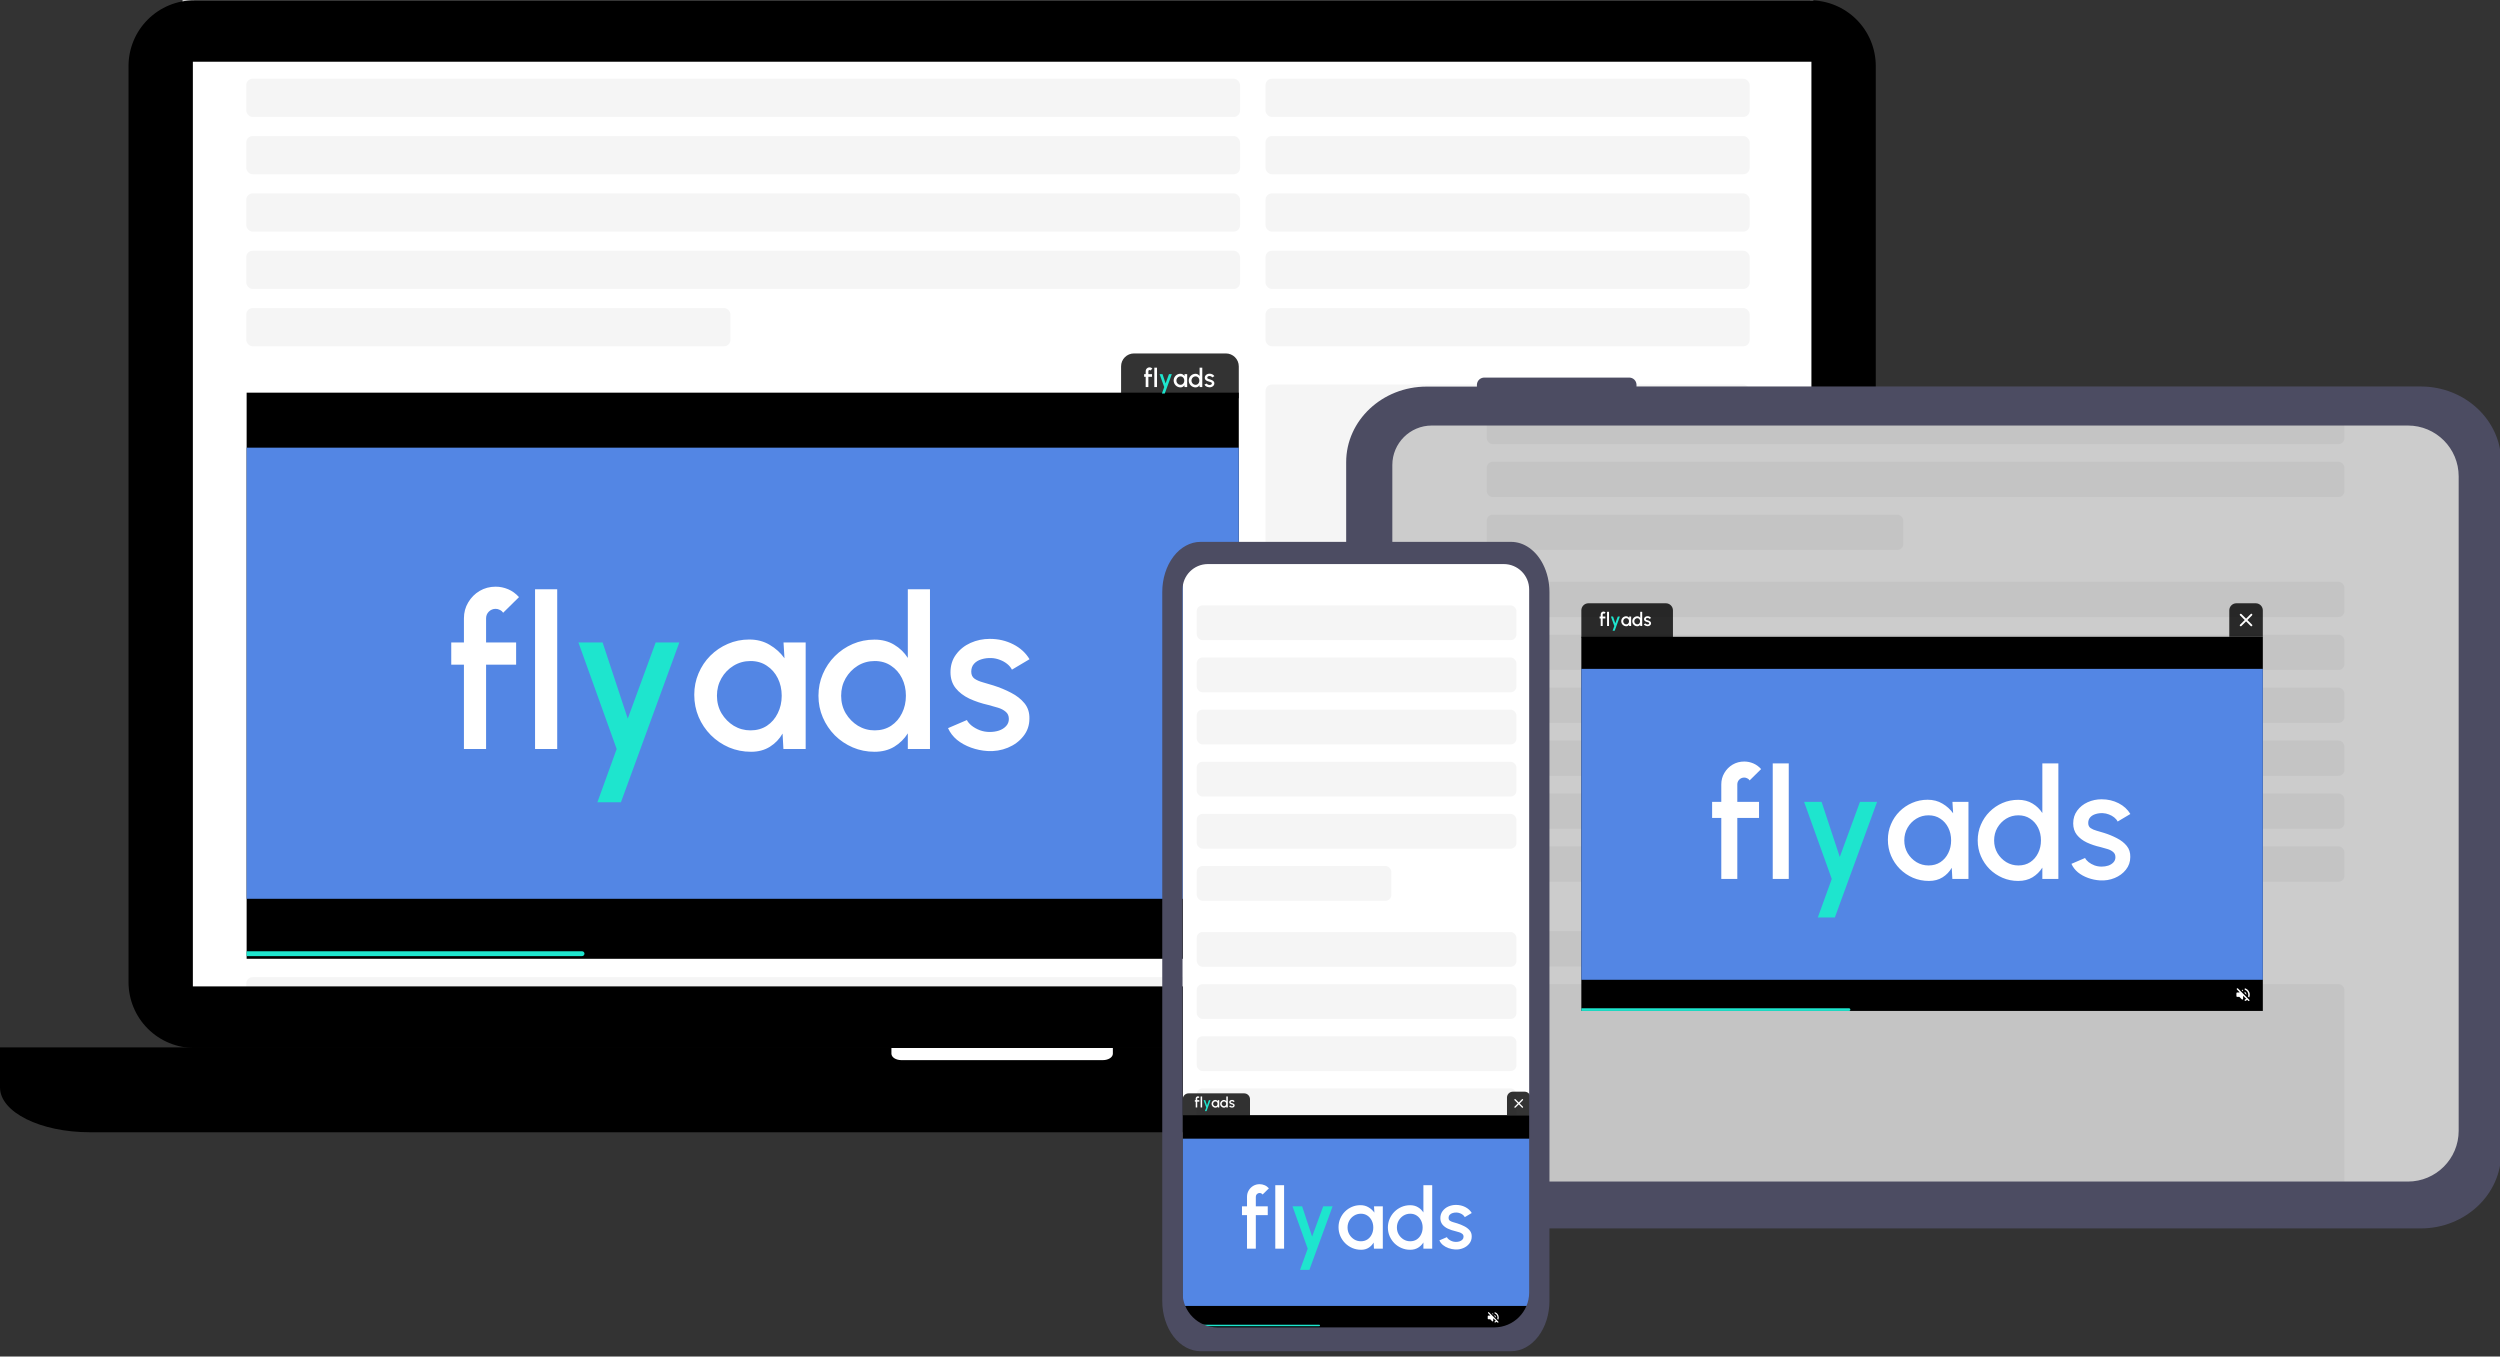
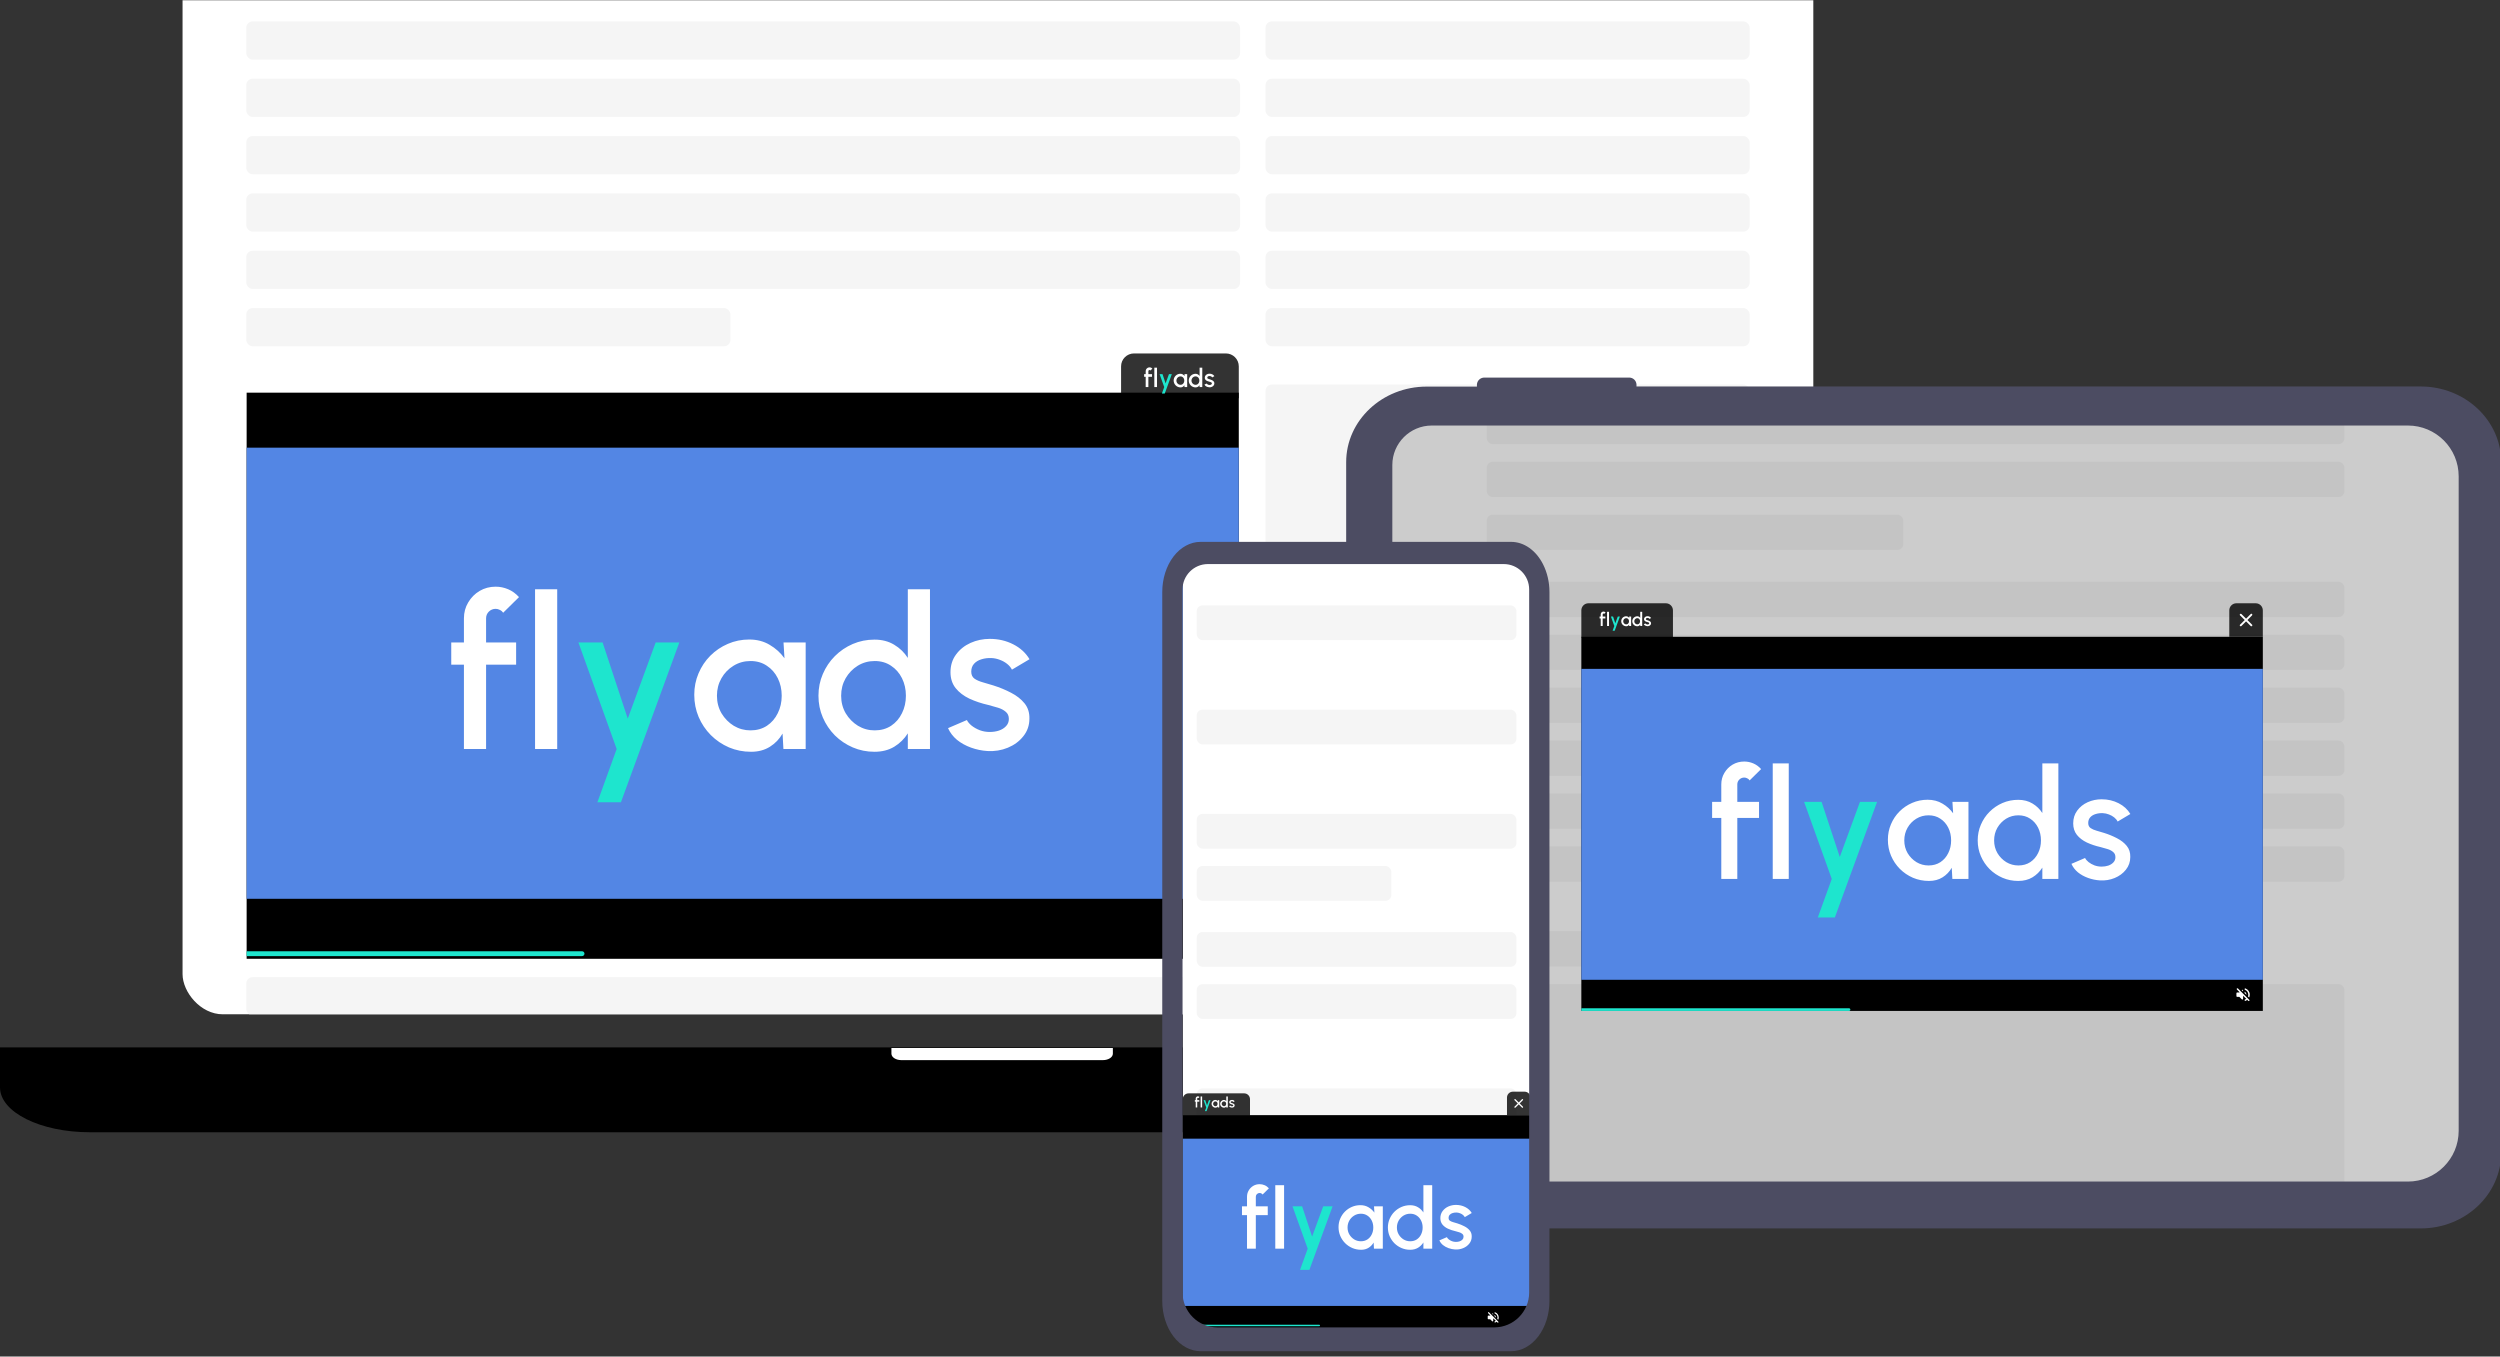
<svg xmlns="http://www.w3.org/2000/svg" width="446" height="242" viewBox="0 0 446 242" fill="none">
  <rect x="0" y="0" width="446" height="242" fill="#333333" stroke="none" />
  <g clip-path="url(#clip0_448_25367)">
    <g clip-path="url(#clip1_448_25367)">
      <g clip-path="url(#clip2_448_25367)">
        <rect width="291.049" height="537.676" transform="translate(32.446 -7.58)" fill="white" />
        <rect x="43.935" y="3.818" width="177.29" height="6.819" rx="1.136" fill="#F5F5F5" />
        <rect x="225.77" y="3.818" width="86.372" height="6.819" rx="1.136" fill="#F5F5F5" />
        <rect x="225.77" y="133.377" width="86.372" height="6.819" rx="1.136" fill="#F5F5F5" />
        <rect x="225.77" y="14.045" width="86.372" height="6.819" rx="1.136" fill="#F5F5F5" />
        <rect x="225.77" y="143.604" width="86.372" height="6.819" rx="1.136" fill="#F5F5F5" />
        <rect x="225.77" y="24.271" width="86.372" height="6.819" rx="1.136" fill="#F5F5F5" />
        <rect x="225.77" y="153.834" width="86.372" height="6.819" rx="1.136" fill="#F5F5F5" />
        <rect x="225.77" y="34.502" width="86.372" height="6.819" rx="1.136" fill="#F5F5F5" />
        <rect x="225.77" y="164.061" width="86.372" height="6.819" rx="1.136" fill="#F5F5F5" />
        <rect x="225.77" y="44.732" width="86.372" height="6.819" rx="1.136" fill="#F5F5F5" />
        <rect x="225.77" y="174.287" width="86.372" height="6.819" rx="1.136" fill="#F5F5F5" />
        <rect x="225.77" y="54.959" width="86.372" height="6.819" rx="1.136" fill="#F5F5F5" />
        <rect x="225.77" y="68.6" width="86.372" height="57.96" rx="1.136" fill="#F5F5F5" />
        <rect x="43.935" y="14.045" width="177.29" height="6.819" rx="1.136" fill="#F5F5F5" />
        <rect x="43.935" y="24.271" width="177.29" height="6.819" rx="1.136" fill="#F5F5F5" />
        <rect x="43.936" y="34.502" width="177.29" height="6.819" rx="1.136" fill="#F5F5F5" />
        <rect x="43.935" y="44.732" width="177.29" height="6.819" rx="1.136" fill="#F5F5F5" />
        <rect x="43.935" y="54.959" width="86.372" height="6.819" rx="1.136" fill="#F5F5F5" />
        <rect x="43.936" y="174.322" width="177.29" height="6.819" rx="1.136" fill="#F5F5F5" />
        <g clip-path="url(#clip3_448_25367)">
          <rect width="177" height="101" transform="translate(44 70.053)" fill="black" />
          <rect x="44" y="79.865" width="177.687" height="80.478" fill="#5386E4" />
          <path d="M86.717 110.308V114.621H92.076V118.574H86.717V133.623H82.765V118.574H80.503V114.621H82.765V110.308C82.765 109.269 83.018 108.325 83.525 107.476C84.031 106.615 84.709 105.931 85.558 105.424C86.419 104.917 87.376 104.664 88.427 104.664C89.187 104.664 89.928 104.816 90.65 105.12C91.372 105.424 92.019 105.893 92.589 106.526L89.757 109.32C89.618 109.092 89.422 108.921 89.168 108.807C88.927 108.68 88.68 108.616 88.427 108.616C87.958 108.616 87.553 108.781 87.211 109.111C86.882 109.44 86.717 109.839 86.717 110.308ZM95.454 133.623V105.12H99.406V133.623H95.454ZM139.78 114.621H143.732V133.623H139.761L139.609 130.868C139.051 131.843 138.297 132.629 137.347 133.224C136.397 133.819 135.276 134.117 133.984 134.117C132.591 134.117 131.279 133.857 130.051 133.338C128.822 132.806 127.739 132.071 126.801 131.134C125.876 130.196 125.154 129.12 124.635 127.903C124.116 126.675 123.856 125.357 123.856 123.951C123.856 122.596 124.109 121.322 124.616 120.132C125.123 118.928 125.826 117.877 126.725 116.977C127.625 116.078 128.663 115.375 129.842 114.868C131.032 114.349 132.305 114.089 133.661 114.089C135.042 114.089 136.258 114.406 137.309 115.039C138.373 115.66 139.254 116.458 139.951 117.433L139.78 114.621ZM133.889 130.298C135.004 130.298 135.979 130.025 136.815 129.481C137.651 128.923 138.297 128.176 138.753 127.238C139.222 126.301 139.457 125.262 139.457 124.122C139.457 122.969 139.222 121.924 138.753 120.987C138.285 120.049 137.632 119.308 136.796 118.764C135.973 118.206 135.004 117.927 133.889 117.927C132.787 117.927 131.78 118.206 130.868 118.764C129.956 119.321 129.234 120.068 128.701 121.006C128.169 121.943 127.903 122.982 127.903 124.122C127.903 125.275 128.176 126.32 128.72 127.257C129.278 128.182 130.006 128.923 130.906 129.481C131.818 130.025 132.812 130.298 133.889 130.298ZM161.955 105.12H165.908V133.623H161.955V130.83C161.334 131.818 160.524 132.616 159.523 133.224C158.522 133.819 157.35 134.117 156.008 134.117C154.627 134.117 153.335 133.857 152.131 133.338C150.928 132.819 149.864 132.103 148.939 131.191C148.027 130.266 147.311 129.202 146.792 127.998C146.272 126.795 146.013 125.503 146.013 124.122C146.013 122.741 146.272 121.449 146.792 120.246C147.311 119.03 148.027 117.965 148.939 117.053C149.864 116.129 150.928 115.407 152.131 114.887C153.335 114.368 154.627 114.108 156.008 114.108C157.35 114.108 158.522 114.412 159.523 115.02C160.524 115.616 161.334 116.401 161.955 117.376V105.12ZM156.046 130.298C157.16 130.298 158.136 130.025 158.972 129.481C159.808 128.923 160.454 128.176 160.91 127.238C161.379 126.301 161.613 125.262 161.613 124.122C161.613 122.969 161.379 121.924 160.91 120.987C160.441 120.049 159.789 119.308 158.953 118.764C158.129 118.206 157.16 117.927 156.046 117.927C154.943 117.927 153.936 118.206 153.024 118.764C152.125 119.321 151.403 120.068 150.858 121.006C150.326 121.943 150.06 122.982 150.06 124.122C150.06 125.275 150.332 126.32 150.877 127.257C151.434 128.182 152.163 128.923 153.062 129.481C153.974 130.025 154.969 130.298 156.046 130.298ZM176.16 133.984C175.16 133.921 174.184 133.718 173.234 133.376C172.284 133.034 171.448 132.572 170.726 131.989C170.016 131.393 169.484 130.697 169.13 129.899L172.493 128.455C172.658 128.797 172.943 129.132 173.348 129.462C173.766 129.791 174.254 130.063 174.811 130.279C175.369 130.481 175.951 130.583 176.559 130.583C177.155 130.583 177.706 130.5 178.212 130.336C178.732 130.158 179.156 129.892 179.486 129.538C179.815 129.183 179.98 128.759 179.98 128.264C179.98 127.707 179.79 127.276 179.41 126.972C179.042 126.656 178.58 126.415 178.022 126.25C177.465 126.086 176.908 125.927 176.35 125.775C175.109 125.497 173.969 125.117 172.93 124.635C171.904 124.141 171.087 123.514 170.479 122.754C169.871 121.981 169.567 121.037 169.567 119.923C169.567 118.707 169.896 117.655 170.555 116.768C171.213 115.869 172.075 115.178 173.139 114.697C174.216 114.216 175.362 113.975 176.578 113.975C178.098 113.975 179.492 114.298 180.759 114.944C182.026 115.59 182.995 116.477 183.666 117.604L180.531 119.467C180.341 119.087 180.056 118.745 179.676 118.44C179.296 118.136 178.865 117.896 178.384 117.718C177.902 117.528 177.402 117.421 176.882 117.395C176.236 117.37 175.635 117.446 175.077 117.623C174.532 117.788 174.095 118.054 173.766 118.421C173.437 118.789 173.272 119.258 173.272 119.828C173.272 120.385 173.468 120.803 173.861 121.082C174.254 121.348 174.748 121.563 175.343 121.728C175.951 121.893 176.572 122.076 177.205 122.279C178.333 122.634 179.391 123.071 180.379 123.59C181.367 124.097 182.165 124.724 182.773 125.471C183.381 126.219 183.672 127.131 183.647 128.207C183.647 129.398 183.286 130.443 182.564 131.343C181.855 132.242 180.93 132.926 179.79 133.395C178.65 133.864 177.44 134.06 176.16 133.984Z" fill="white" />
          <path d="M116.969 114.621H121.188L110.775 143.124H106.575L110.015 133.623L103.193 114.621H107.506L111.991 128.207L116.969 114.621Z" fill="#1EE5CE" />
          <path d="M211.253 163.572C211.159 163.666 211.159 163.817 211.253 163.911L212.133 164.791L212.063 164.863H211.342C211.21 164.863 211.102 164.971 211.102 165.103V166.065C211.102 166.197 211.21 166.305 211.342 166.305H212.063L212.854 167.096C213.005 167.248 213.265 167.139 213.265 166.926V165.923L214.27 166.928C214.152 167.017 214.025 167.091 213.885 167.147C213.799 167.183 213.746 167.274 213.746 167.368C213.746 167.541 213.921 167.651 214.08 167.587C214.272 167.507 214.452 167.401 214.613 167.272L214.936 167.594C215.029 167.688 215.181 167.688 215.275 167.594C215.368 167.5 215.368 167.349 215.275 167.255L211.594 163.572C211.501 163.479 211.349 163.479 211.253 163.572ZM214.948 165.584C214.948 165.781 214.912 165.971 214.849 166.147L215.217 166.514C215.351 166.233 215.428 165.918 215.428 165.584C215.428 164.664 214.851 163.875 214.039 163.565C213.897 163.51 213.746 163.62 213.746 163.772V163.817C213.746 163.909 213.806 163.988 213.892 164.022C214.51 164.272 214.948 164.878 214.948 165.584ZM212.854 164.072L212.813 164.113L213.265 164.565V164.241C213.265 164.027 213.005 163.921 212.854 164.072ZM214.347 165.584C214.347 165.159 214.101 164.793 213.746 164.616V165.046L214.342 165.642C214.344 165.623 214.347 165.603 214.347 165.584Z" fill="white" />
          <path fill-rule="evenodd" clip-rule="evenodd" d="M43.696 169.705H103.838C104.077 169.705 104.271 169.899 104.271 170.138C104.271 170.377 104.077 170.57 103.838 170.57H43.696V169.705Z" fill="#1EE5CE" />
          <path d="M200 65.36C200 64.086 201.033 63.053 202.308 63.053H218.692C219.967 63.053 221 64.086 221 65.36V71.053H200V65.36Z" fill="black" fill-opacity="0.8" />
          <path d="M204.87 66.221V66.745H205.521V67.225H204.87V69.053H204.39V67.225H204.115V66.745H204.39V66.221C204.39 66.095 204.421 65.981 204.482 65.877C204.544 65.773 204.626 65.69 204.729 65.628C204.834 65.567 204.95 65.536 205.078 65.536C205.17 65.536 205.26 65.554 205.348 65.591C205.435 65.628 205.514 65.685 205.583 65.762L205.239 66.101C205.222 66.074 205.198 66.053 205.168 66.039C205.138 66.024 205.108 66.016 205.078 66.016C205.021 66.016 204.972 66.036 204.93 66.076C204.89 66.116 204.87 66.164 204.87 66.221ZM205.931 69.053V65.591H206.411V69.053H205.931ZM211.314 66.745H211.794V69.053H211.312L211.293 68.718C211.226 68.837 211.134 68.932 211.019 69.004C210.903 69.077 210.767 69.113 210.61 69.113C210.441 69.113 210.282 69.081 210.132 69.018C209.983 68.954 209.852 68.864 209.738 68.75C209.626 68.637 209.538 68.506 209.475 68.358C209.412 68.209 209.38 68.049 209.38 67.878C209.38 67.713 209.411 67.559 209.472 67.414C209.534 67.268 209.619 67.141 209.729 67.031C209.838 66.922 209.964 66.837 210.107 66.775C210.252 66.712 210.406 66.68 210.571 66.68C210.739 66.68 210.886 66.719 211.014 66.796C211.143 66.871 211.25 66.968 211.335 67.087L211.314 66.745ZM210.599 68.649C210.734 68.649 210.852 68.616 210.954 68.55C211.056 68.482 211.134 68.391 211.189 68.277C211.246 68.163 211.275 68.037 211.275 67.899C211.275 67.759 211.246 67.632 211.189 67.518C211.132 67.404 211.053 67.314 210.952 67.248C210.852 67.18 210.734 67.147 210.599 67.147C210.465 67.147 210.342 67.18 210.232 67.248C210.121 67.316 210.033 67.407 209.969 67.52C209.904 67.634 209.872 67.76 209.872 67.899C209.872 68.039 209.905 68.166 209.971 68.28C210.039 68.392 210.127 68.482 210.236 68.55C210.347 68.616 210.468 68.649 210.599 68.649ZM214.007 65.591H214.487V69.053H214.007V68.713C213.932 68.834 213.833 68.93 213.712 69.004C213.59 69.077 213.448 69.113 213.285 69.113C213.117 69.113 212.96 69.081 212.814 69.018C212.668 68.955 212.539 68.868 212.426 68.757C212.316 68.645 212.229 68.516 212.166 68.37C212.102 68.224 212.071 68.067 212.071 67.899C212.071 67.731 212.102 67.574 212.166 67.428C212.229 67.281 212.316 67.151 212.426 67.04C212.539 66.928 212.668 66.841 212.814 66.777C212.96 66.714 213.117 66.683 213.285 66.683C213.448 66.683 213.59 66.72 213.712 66.794C213.833 66.866 213.932 66.961 214.007 67.08V65.591ZM213.289 68.649C213.425 68.649 213.543 68.616 213.645 68.55C213.746 68.482 213.825 68.391 213.88 68.277C213.937 68.163 213.965 68.037 213.965 67.899C213.965 67.759 213.937 67.632 213.88 67.518C213.823 67.404 213.744 67.314 213.642 67.248C213.542 67.18 213.425 67.147 213.289 67.147C213.155 67.147 213.033 67.18 212.922 67.248C212.813 67.316 212.726 67.407 212.659 67.52C212.595 67.634 212.562 67.76 212.562 67.899C212.562 68.039 212.596 68.166 212.662 68.28C212.729 68.392 212.818 68.482 212.927 68.55C213.038 68.616 213.159 68.649 213.289 68.649ZM215.732 69.097C215.611 69.089 215.492 69.064 215.377 69.023C215.261 68.981 215.16 68.925 215.072 68.854C214.986 68.782 214.921 68.697 214.878 68.6L215.287 68.425C215.307 68.467 215.341 68.507 215.391 68.547C215.441 68.587 215.501 68.62 215.568 68.647C215.636 68.671 215.707 68.683 215.781 68.683C215.853 68.683 215.92 68.674 215.981 68.653C216.044 68.632 216.096 68.6 216.136 68.557C216.176 68.513 216.196 68.462 216.196 68.402C216.196 68.334 216.173 68.282 216.127 68.245C216.082 68.207 216.026 68.177 215.958 68.157C215.891 68.137 215.823 68.118 215.755 68.1C215.604 68.066 215.466 68.02 215.34 67.961C215.215 67.901 215.116 67.825 215.042 67.733C214.968 67.639 214.931 67.524 214.931 67.389C214.931 67.241 214.971 67.114 215.051 67.006C215.131 66.897 215.236 66.813 215.365 66.754C215.496 66.696 215.635 66.667 215.783 66.667C215.967 66.667 216.137 66.706 216.291 66.784C216.444 66.863 216.562 66.971 216.644 67.107L216.263 67.334C216.24 67.287 216.205 67.246 216.159 67.209C216.113 67.172 216.061 67.143 216.002 67.121C215.944 67.098 215.883 67.085 215.82 67.082C215.741 67.079 215.668 67.088 215.601 67.11C215.534 67.13 215.481 67.162 215.441 67.207C215.401 67.251 215.381 67.308 215.381 67.377C215.381 67.445 215.405 67.496 215.453 67.53C215.501 67.562 215.561 67.588 215.633 67.608C215.707 67.628 215.782 67.65 215.859 67.675C215.996 67.718 216.124 67.771 216.244 67.834C216.364 67.896 216.461 67.972 216.535 68.063C216.609 68.153 216.644 68.264 216.641 68.395C216.641 68.54 216.597 68.667 216.51 68.776C216.424 68.885 216.311 68.968 216.173 69.025C216.034 69.082 215.887 69.106 215.732 69.097Z" fill="white" />
          <path d="M208.544 66.745H209.056L207.792 70.207H207.282L207.699 69.053L206.871 66.745H207.395L207.939 68.395L208.544 66.745Z" fill="#1EE5CE" />
        </g>
      </g>
-       <path d="M322.901 0.053H34.664C31.552 0.053 28.567 1.288 26.366 3.486C24.165 5.684 22.929 8.666 22.929 11.774V175.235C22.933 178.343 24.17 181.322 26.37 183.52C28.57 185.717 31.553 186.953 34.664 186.957H322.901C326.013 186.953 328.996 185.717 331.196 183.52C333.396 181.322 334.633 178.343 334.637 175.235V11.774C334.637 8.666 333.401 5.684 331.2 3.486C328.999 1.288 326.014 0.053 322.901 0.053V0.053ZM34.407 175.97V11.019H323.158V175.97H34.407Z" fill="black" />
      <path d="M0 186.857V193.987C0 198.408 7.174 201.994 16.033 201.994H341.547C350.399 201.994 357.573 198.429 357.573 193.987V186.857H0Z" fill="black" />
      <path d="M159.03 186.959V187.979C159.03 188.613 159.823 189.126 160.801 189.126H196.764C197.742 189.126 198.535 188.613 198.535 187.979V186.959H159.03Z" fill="white" />
    </g>
    <g clip-path="url(#clip4_448_25367)">
      <g clip-path="url(#clip5_448_25367)">
        <rect width="136.889" height="193.255" transform="translate(245.875 212.303) rotate(-90)" fill="white" />
        <rect width="162.053" height="407.664" transform="translate(260.973 40.185)" fill="white" />
        <rect x="265.239" y="72.928" width="153.006" height="6.297" rx="1.048" fill="#F5F5F5" />
        <rect x="265.239" y="82.373" width="153.006" height="6.297" rx="1.048" fill="#F5F5F5" />
        <rect x="265.239" y="103.783" width="153.006" height="6.297" rx="1.048" fill="#F5F5F5" />
        <rect x="265.239" y="113.225" width="153.006" height="6.297" rx="1.048" fill="#F5F5F5" />
        <rect x="265.239" y="122.67" width="153.006" height="6.297" rx="1.048" fill="#F5F5F5" />
        <rect x="265.239" y="132.115" width="153.006" height="6.297" rx="1.048" fill="#F5F5F5" />
        <rect x="265.239" y="141.561" width="153.006" height="6.297" rx="1.048" fill="#F5F5F5" />
        <rect x="265.239" y="151.002" width="153.006" height="6.297" rx="1.048" fill="#F5F5F5" />
        <rect x="265.239" y="91.814" width="74.299" height="6.297" rx="1.048" fill="#F5F5F5" />
        <rect x="265.239" y="166.115" width="74.299" height="6.297" rx="1.048" fill="#F5F5F5" />
        <rect x="265.239" y="175.561" width="153.006" height="73.67" rx="1.048" fill="#F5F5F5" />
        <rect width="136.889" height="197.281" transform="translate(245.875 212.303) rotate(-90)" fill="black" fill-opacity="0.2" />
        <g clip-path="url(#clip6_448_25367)">
          <rect width="121.578" height="66.749" transform="translate(282.111 113.604)" fill="black" />
          <rect x="282.111" y="119.326" width="121.578" height="55.465" fill="#5386E4" />
          <path d="M309.936 139.939V143.059H313.812V145.918H309.936V156.803H307.078V145.918H305.442V143.059H307.078V139.939C307.078 139.188 307.261 138.505 307.628 137.892C307.994 137.269 308.484 136.774 309.098 136.407C309.721 136.041 310.413 135.858 311.173 135.858C311.723 135.858 312.259 135.967 312.781 136.187C313.304 136.407 313.771 136.746 314.183 137.204L312.135 139.225C312.035 139.06 311.893 138.936 311.709 138.854C311.535 138.762 311.357 138.716 311.173 138.716C310.834 138.716 310.541 138.835 310.294 139.074C310.056 139.312 309.936 139.6 309.936 139.939ZM316.256 156.803V136.187H319.114V156.803H316.256ZM348.315 143.059H351.174V156.803H348.301L348.191 154.81C347.788 155.515 347.243 156.083 346.556 156.514C345.869 156.945 345.058 157.16 344.123 157.16C343.115 157.16 342.167 156.972 341.278 156.597C340.39 156.212 339.606 155.68 338.928 155.002C338.259 154.324 337.737 153.546 337.362 152.666C336.986 151.777 336.798 150.824 336.798 149.807C336.798 148.827 336.981 147.906 337.348 147.045C337.714 146.174 338.223 145.414 338.873 144.763C339.524 144.113 340.275 143.604 341.127 143.238C341.989 142.862 342.909 142.674 343.89 142.674C344.888 142.674 345.768 142.903 346.528 143.362C347.298 143.81 347.935 144.388 348.439 145.093L348.315 143.059ZM344.055 154.398C344.861 154.398 345.566 154.201 346.171 153.807C346.776 153.403 347.243 152.863 347.573 152.185C347.912 151.507 348.081 150.756 348.081 149.931C348.081 149.097 347.912 148.341 347.573 147.663C347.234 146.985 346.762 146.449 346.157 146.055C345.562 145.652 344.861 145.451 344.055 145.451C343.258 145.451 342.529 145.652 341.869 146.055C341.21 146.458 340.687 146.999 340.303 147.677C339.918 148.355 339.725 149.106 339.725 149.931C339.725 150.765 339.922 151.521 340.316 152.199C340.72 152.867 341.246 153.403 341.897 153.807C342.557 154.201 343.276 154.398 344.055 154.398ZM364.354 136.187H367.213V156.803H364.354V154.782C363.905 155.497 363.319 156.074 362.595 156.514C361.871 156.945 361.024 157.16 360.052 157.16C359.054 157.16 358.119 156.972 357.249 156.597C356.378 156.221 355.609 155.703 354.94 155.044C354.28 154.375 353.762 153.605 353.387 152.735C353.011 151.864 352.823 150.93 352.823 149.931C352.823 148.932 353.011 147.998 353.387 147.127C353.762 146.248 354.28 145.478 354.94 144.818C355.609 144.149 356.378 143.627 357.249 143.252C358.119 142.876 359.054 142.688 360.052 142.688C361.024 142.688 361.871 142.908 362.595 143.348C363.319 143.778 363.905 144.346 364.354 145.052V136.187ZM360.08 154.398C360.886 154.398 361.592 154.201 362.196 153.807C362.801 153.403 363.268 152.863 363.598 152.185C363.937 151.507 364.107 150.756 364.107 149.931C364.107 149.097 363.937 148.341 363.598 147.663C363.259 146.985 362.787 146.449 362.183 146.055C361.587 145.652 360.886 145.451 360.08 145.451C359.283 145.451 358.554 145.652 357.895 146.055C357.244 146.458 356.722 146.999 356.328 147.677C355.943 148.355 355.751 149.106 355.751 149.931C355.751 150.765 355.948 151.521 356.342 152.199C356.745 152.867 357.272 153.403 357.922 153.807C358.582 154.201 359.301 154.398 360.08 154.398ZM374.628 157.064C373.904 157.018 373.199 156.871 372.512 156.624C371.825 156.377 371.22 156.042 370.698 155.621C370.185 155.19 369.8 154.686 369.543 154.109L371.976 153.064C372.095 153.312 372.301 153.555 372.594 153.793C372.897 154.031 373.249 154.228 373.652 154.384C374.056 154.53 374.477 154.604 374.917 154.604C375.347 154.604 375.746 154.544 376.113 154.425C376.488 154.297 376.795 154.104 377.033 153.848C377.272 153.591 377.391 153.284 377.391 152.927C377.391 152.524 377.253 152.212 376.978 151.992C376.713 151.763 376.378 151.589 375.975 151.47C375.572 151.351 375.169 151.237 374.766 151.127C373.868 150.925 373.043 150.65 372.292 150.302C371.55 149.945 370.959 149.491 370.519 148.941C370.079 148.383 369.859 147.7 369.859 146.894C369.859 146.014 370.097 145.254 370.574 144.612C371.05 143.962 371.673 143.462 372.443 143.114C373.222 142.766 374.051 142.592 374.931 142.592C376.03 142.592 377.038 142.826 377.954 143.293C378.87 143.76 379.571 144.401 380.057 145.217L377.789 146.564C377.652 146.289 377.446 146.042 377.171 145.822C376.896 145.602 376.584 145.428 376.236 145.299C375.888 145.162 375.526 145.084 375.151 145.066C374.683 145.047 374.248 145.102 373.845 145.231C373.451 145.35 373.135 145.542 372.897 145.808C372.658 146.074 372.539 146.413 372.539 146.825C372.539 147.228 372.681 147.53 372.965 147.732C373.249 147.924 373.607 148.08 374.037 148.199C374.477 148.318 374.926 148.451 375.384 148.598C376.2 148.854 376.965 149.17 377.679 149.546C378.394 149.913 378.971 150.366 379.411 150.907C379.851 151.447 380.062 152.107 380.043 152.886C380.043 153.747 379.782 154.503 379.26 155.154C378.747 155.804 378.078 156.299 377.253 156.638C376.429 156.977 375.554 157.119 374.628 157.064Z" fill="white" />
          <path d="M331.817 143.059H334.868L327.337 163.675H324.299L326.787 156.803L321.853 143.059H324.973L328.216 152.886L331.817 143.059Z" fill="#1EE5CE" />
          <path d="M282.111 108.892C282.111 108.191 282.679 107.623 283.379 107.623H297.185C297.886 107.623 298.454 108.191 298.454 108.892V113.737H282.111V108.892Z" fill="black" fill-opacity="0.8" />
          <path d="M285.92 109.604V109.988H286.397V110.34H285.92V111.68H285.568V110.34H285.367V109.988H285.568V109.604C285.568 109.512 285.591 109.428 285.636 109.352C285.681 109.275 285.741 109.215 285.817 109.169C285.893 109.124 285.979 109.102 286.072 109.102C286.14 109.102 286.206 109.115 286.27 109.142C286.334 109.169 286.392 109.211 286.443 109.268L286.191 109.516C286.178 109.496 286.161 109.481 286.138 109.471C286.117 109.459 286.095 109.454 286.072 109.454C286.03 109.454 285.994 109.468 285.964 109.498C285.935 109.527 285.92 109.562 285.92 109.604ZM286.698 111.68V109.142H287.05V111.68H286.698ZM290.643 109.988H290.995V111.68H290.642L290.628 111.434C290.579 111.521 290.512 111.591 290.427 111.644C290.342 111.697 290.243 111.724 290.128 111.724C290.004 111.724 289.887 111.701 289.777 111.654C289.668 111.607 289.572 111.542 289.488 111.458C289.406 111.375 289.342 111.279 289.295 111.171C289.249 111.061 289.226 110.944 289.226 110.819C289.226 110.698 289.249 110.585 289.294 110.479C289.339 110.372 289.401 110.278 289.481 110.198C289.561 110.118 289.654 110.055 289.759 110.01C289.865 109.964 289.978 109.941 290.099 109.941C290.222 109.941 290.33 109.969 290.424 110.025C290.518 110.081 290.597 110.152 290.659 110.239L290.643 109.988ZM290.119 111.384C290.218 111.384 290.305 111.359 290.38 111.311C290.454 111.261 290.512 111.195 290.552 111.111C290.594 111.028 290.615 110.935 290.615 110.834C290.615 110.731 290.594 110.638 290.552 110.555C290.51 110.471 290.452 110.405 290.378 110.357C290.305 110.307 290.218 110.282 290.119 110.282C290.021 110.282 289.931 110.307 289.85 110.357C289.769 110.407 289.705 110.473 289.657 110.557C289.61 110.64 289.586 110.732 289.586 110.834C289.586 110.937 289.611 111.03 289.659 111.113C289.709 111.195 289.773 111.261 289.854 111.311C289.935 111.359 290.023 111.384 290.119 111.384ZM292.617 109.142H292.969V111.68H292.617V111.431C292.562 111.519 292.49 111.59 292.401 111.644C292.312 111.697 292.208 111.724 292.088 111.724C291.965 111.724 291.85 111.701 291.743 111.654C291.636 111.608 291.541 111.544 291.459 111.463C291.378 111.381 291.314 111.286 291.268 111.179C291.221 111.072 291.198 110.957 291.198 110.834C291.198 110.711 291.221 110.596 291.268 110.489C291.314 110.381 291.378 110.286 291.459 110.205C291.541 110.122 291.636 110.058 291.743 110.012C291.85 109.966 291.965 109.943 292.088 109.943C292.208 109.943 292.312 109.97 292.401 110.024C292.49 110.077 292.562 110.147 292.617 110.233V109.142ZM292.091 111.384C292.191 111.384 292.277 111.359 292.352 111.311C292.426 111.261 292.484 111.195 292.524 111.111C292.566 111.028 292.587 110.935 292.587 110.834C292.587 110.731 292.566 110.638 292.524 110.555C292.483 110.471 292.425 110.405 292.35 110.357C292.277 110.307 292.191 110.282 292.091 110.282C291.993 110.282 291.904 110.307 291.822 110.357C291.742 110.407 291.678 110.473 291.63 110.557C291.582 110.64 291.559 110.732 291.559 110.834C291.559 110.937 291.583 111.03 291.631 111.113C291.681 111.195 291.746 111.261 291.826 111.311C291.907 111.359 291.996 111.384 292.091 111.384ZM293.882 111.712C293.793 111.706 293.706 111.688 293.622 111.658C293.537 111.627 293.463 111.586 293.398 111.534C293.335 111.481 293.288 111.419 293.256 111.348L293.556 111.22C293.57 111.25 293.596 111.28 293.632 111.309C293.669 111.339 293.712 111.363 293.762 111.382C293.812 111.4 293.863 111.409 293.918 111.409C293.971 111.409 294.02 111.402 294.065 111.387C294.111 111.371 294.149 111.348 294.178 111.316C294.207 111.284 294.222 111.247 294.222 111.203C294.222 111.153 294.205 111.115 294.171 111.088C294.139 111.059 294.097 111.038 294.048 111.023C293.998 111.009 293.949 110.995 293.899 110.981C293.788 110.956 293.687 110.922 293.594 110.88C293.503 110.836 293.43 110.78 293.376 110.712C293.322 110.643 293.295 110.559 293.295 110.46C293.295 110.352 293.324 110.258 293.383 110.179C293.442 110.099 293.518 110.038 293.613 109.995C293.709 109.952 293.811 109.931 293.919 109.931C294.055 109.931 294.179 109.959 294.291 110.017C294.404 110.074 294.49 110.153 294.55 110.254L294.271 110.42C294.254 110.386 294.229 110.355 294.195 110.328C294.161 110.301 294.123 110.28 294.08 110.264C294.037 110.247 293.993 110.237 293.946 110.235C293.889 110.233 293.835 110.24 293.786 110.255C293.737 110.27 293.698 110.294 293.669 110.326C293.64 110.359 293.625 110.401 293.625 110.452C293.625 110.501 293.642 110.538 293.677 110.563C293.712 110.587 293.756 110.606 293.809 110.621C293.863 110.635 293.919 110.652 293.975 110.67C294.075 110.701 294.17 110.74 294.258 110.787C294.345 110.832 294.417 110.887 294.471 110.954C294.525 111.021 294.551 111.102 294.548 111.198C294.548 111.304 294.516 111.397 294.452 111.477C294.389 111.557 294.307 111.618 294.205 111.659C294.104 111.701 293.996 111.719 293.882 111.712Z" fill="white" />
          <path d="M288.613 109.988H288.988L288.061 112.525H287.688L287.994 111.68L287.387 109.988H287.771L288.17 111.198L288.613 109.988Z" fill="#1EE5CE" />
          <path fill-rule="evenodd" clip-rule="evenodd" d="M282.111 179.877H329.868C329.999 179.877 330.106 179.984 330.106 180.115C330.106 180.247 329.999 180.354 329.868 180.354H282.111V179.877Z" fill="#1EE5CE" />
          <path d="M397.705 108.892C397.705 108.191 398.273 107.623 398.974 107.623H402.419C403.12 107.623 403.688 108.191 403.688 108.892V113.605H397.705V108.892Z" fill="black" fill-opacity="0.8" />
          <path d="M401.769 109.542C401.702 109.475 401.595 109.475 401.529 109.542L400.697 110.372L399.865 109.54C399.798 109.474 399.691 109.474 399.625 109.54C399.558 109.606 399.558 109.714 399.625 109.78L400.457 110.612L399.625 111.444C399.558 111.51 399.558 111.617 399.625 111.684C399.691 111.75 399.798 111.75 399.865 111.684L400.697 110.852L401.529 111.684C401.595 111.75 401.702 111.75 401.769 111.684C401.835 111.617 401.835 111.51 401.769 111.444L400.937 110.612L401.769 109.78C401.833 109.715 401.833 109.606 401.769 109.542Z" fill="white" />
          <g clip-path="url(#clip7_448_25367)">
            <path d="M399.061 176.341C399.009 176.393 399.009 176.477 399.061 176.528L399.545 177.013L399.507 177.053H399.11C399.037 177.053 398.977 177.112 398.977 177.185V177.715C398.977 177.788 399.037 177.847 399.11 177.847H399.507L399.943 178.283C400.026 178.366 400.169 178.307 400.169 178.189V177.637L400.723 178.19C400.658 178.239 400.588 178.28 400.511 178.311C400.463 178.331 400.434 178.381 400.434 178.433C400.434 178.528 400.531 178.589 400.618 178.553C400.724 178.509 400.823 178.451 400.912 178.38L401.09 178.557C401.141 178.609 401.225 178.609 401.276 178.557C401.328 178.506 401.328 178.422 401.276 178.37L399.249 176.341C399.197 176.29 399.114 176.29 399.061 176.341ZM401.096 177.45C401.096 177.559 401.076 177.663 401.042 177.76L401.245 177.963C401.319 177.808 401.361 177.634 401.361 177.45C401.361 176.943 401.043 176.508 400.596 176.337C400.518 176.307 400.434 176.368 400.434 176.451V176.477C400.434 176.527 400.467 176.571 400.515 176.589C400.855 176.727 401.096 177.061 401.096 177.45ZM399.943 176.617L399.92 176.639L400.169 176.888V176.71C400.169 176.592 400.026 176.534 399.943 176.617ZM400.765 177.45C400.765 177.216 400.63 177.014 400.434 176.916V177.153L400.763 177.482C400.764 177.471 400.765 177.461 400.765 177.45Z" fill="white" />
          </g>
        </g>
      </g>
      <path d="M263.483 68.621L263.483 68.97L254.508 68.97C246.594 68.97 240.157 75.013 240.157 82.445L240.157 176.408L239.885 176.408C239.75 176.404 239.616 176.426 239.49 176.474C239.364 176.522 239.249 176.594 239.151 176.686C239.053 176.779 238.974 176.889 238.919 177.012C238.864 177.135 238.833 177.268 238.829 177.402L238.829 191.426C238.841 191.695 238.959 191.949 239.156 192.132C239.354 192.315 239.616 192.413 239.885 192.405L240.177 192.405L240.177 205.675C240.177 213.112 246.594 219.15 254.508 219.15L431.855 219.15C439.769 219.15 446.207 213.112 446.207 205.675L446.207 82.424C446.207 74.992 439.774 68.949 431.855 68.949L291.951 68.949L291.951 68.621C291.946 68.449 291.908 68.279 291.837 68.123C291.766 67.966 291.665 67.824 291.539 67.707C291.413 67.59 291.265 67.499 291.103 67.439C290.942 67.379 290.77 67.353 290.598 67.36L264.837 67.36C264.665 67.354 264.494 67.382 264.333 67.442C264.172 67.502 264.024 67.593 263.899 67.71C263.773 67.827 263.672 67.968 263.6 68.124C263.529 68.281 263.489 68.449 263.483 68.621ZM438.627 201.733C438.627 206.736 434.571 210.791 429.568 210.791L255.437 210.791C251.546 210.791 248.391 207.637 248.391 203.746L248.391 82.961C248.391 79.07 251.546 75.915 255.437 75.915L429.568 75.915C434.571 75.915 438.627 79.971 438.627 84.974L438.627 201.733Z" fill="#4C4C62" />
    </g>
    <g clip-path="url(#clip8_448_25367)">
      <g clip-path="url(#clip9_448_25367)">
        <rect width="61.993" height="401.095" transform="translate(211.018 99.943)" fill="white" />
        <rect x="213.498" y="108.002" width="57.034" height="6.199" rx="1.032" fill="#F5F5F5" />
-         <rect x="213.497" y="117.303" width="57.034" height="6.199" rx="1.032" fill="#F5F5F5" />
        <rect x="213.497" y="126.6" width="57.034" height="6.199" rx="1.032" fill="#F5F5F5" />
-         <rect x="213.497" y="135.9" width="57.034" height="6.199" rx="1.032" fill="#F5F5F5" />
        <rect x="213.497" y="145.201" width="57.034" height="6.199" rx="1.032" fill="#F5F5F5" />
        <rect x="213.497" y="166.275" width="57.034" height="6.199" rx="1.032" fill="#F5F5F5" />
        <rect x="213.497" y="175.576" width="57.034" height="6.199" rx="1.032" fill="#F5F5F5" />
-         <rect x="213.497" y="184.873" width="57.034" height="6.199" rx="1.032" fill="#F5F5F5" />
        <rect x="213.497" y="194.17" width="57.034" height="6.199" rx="1.032" fill="#F5F5F5" />
        <rect x="213.497" y="203.475" width="57.034" height="6.199" rx="1.032" fill="#F5F5F5" />
-         <rect x="213.497" y="212.771" width="57.034" height="6.199" rx="1.032" fill="#F5F5F5" />
        <rect x="213.497" y="154.498" width="34.716" height="6.199" rx="1.032" fill="#F5F5F5" />
        <rect x="213.498" y="227.646" width="34.716" height="6.199" rx="1.032" fill="#F5F5F5" />
        <rect x="213.497" y="236.951" width="57.034" height="72.532" rx="1.032" fill="#F5F5F5" />
        <g clip-path="url(#clip10_448_25367)">
          <rect width="62.035" height="38.216" transform="translate(211 198.943)" fill="black" />
          <rect x="211" y="203.135" width="62.035" height="29.84" fill="#5386E4" />
          <path d="M224.038 213.499V215.213H226.167V216.784H224.038V222.764H222.467V216.784H221.569V215.213H222.467V213.499C222.467 213.086 222.568 212.711 222.769 212.374C222.971 212.032 223.24 211.76 223.577 211.559C223.92 211.357 224.3 211.257 224.718 211.257C225.02 211.257 225.314 211.317 225.601 211.438C225.888 211.559 226.145 211.745 226.371 211.997L225.246 213.106C225.191 213.016 225.113 212.948 225.012 212.903C224.916 212.852 224.818 212.827 224.718 212.827C224.531 212.827 224.37 212.893 224.234 213.023C224.103 213.154 224.038 213.313 224.038 213.499ZM227.51 222.764V211.438H229.08V222.764H227.51ZM245.123 215.213H246.693V222.764H245.115L245.055 221.669C244.833 222.056 244.534 222.369 244.156 222.605C243.779 222.842 243.333 222.96 242.82 222.96C242.266 222.96 241.745 222.857 241.257 222.65C240.769 222.439 240.338 222.147 239.966 221.775C239.598 221.402 239.311 220.974 239.105 220.491C238.899 220.003 238.795 219.479 238.795 218.92C238.795 218.382 238.896 217.876 239.097 217.403C239.299 216.925 239.578 216.507 239.936 216.149C240.293 215.792 240.706 215.513 241.174 215.311C241.647 215.105 242.153 215.002 242.692 215.002C243.24 215.002 243.723 215.128 244.141 215.379C244.564 215.626 244.914 215.943 245.191 216.331L245.123 215.213ZM242.782 221.442C243.225 221.442 243.613 221.334 243.945 221.118C244.277 220.896 244.534 220.599 244.715 220.227C244.901 219.854 244.994 219.441 244.994 218.988C244.994 218.53 244.901 218.115 244.715 217.743C244.529 217.37 244.27 217.076 243.937 216.859C243.61 216.638 243.225 216.527 242.782 216.527C242.344 216.527 241.944 216.638 241.582 216.859C241.219 217.081 240.932 217.378 240.721 217.75C240.509 218.123 240.404 218.535 240.404 218.988C240.404 219.446 240.512 219.862 240.728 220.234C240.95 220.602 241.239 220.896 241.597 221.118C241.959 221.334 242.354 221.442 242.782 221.442ZM253.934 211.438H255.505V222.764H253.934V221.654C253.688 222.046 253.366 222.363 252.968 222.605C252.57 222.842 252.105 222.96 251.571 222.96C251.022 222.96 250.509 222.857 250.031 222.65C249.553 222.444 249.13 222.16 248.762 221.797C248.4 221.43 248.116 221.007 247.909 220.529C247.703 220.05 247.6 219.537 247.6 218.988C247.6 218.44 247.703 217.926 247.909 217.448C248.116 216.965 248.4 216.542 248.762 216.18C249.13 215.812 249.553 215.525 250.031 215.319C250.509 215.112 251.022 215.009 251.571 215.009C252.105 215.009 252.57 215.13 252.968 215.372C253.366 215.608 253.688 215.92 253.934 216.308V211.438ZM251.586 221.442C252.029 221.442 252.417 221.334 252.749 221.118C253.081 220.896 253.338 220.599 253.519 220.227C253.705 219.854 253.799 219.441 253.799 218.988C253.799 218.53 253.705 218.115 253.519 217.743C253.333 217.37 253.074 217.076 252.741 216.859C252.414 216.638 252.029 216.527 251.586 216.527C251.148 216.527 250.748 216.638 250.386 216.859C250.028 217.081 249.741 217.378 249.525 217.75C249.314 218.123 249.208 218.535 249.208 218.988C249.208 219.446 249.316 219.862 249.533 220.234C249.754 220.602 250.043 220.896 250.401 221.118C250.763 221.334 251.158 221.442 251.586 221.442ZM259.579 222.907C259.181 222.882 258.794 222.801 258.416 222.666C258.039 222.53 257.706 222.346 257.42 222.114C257.138 221.878 256.926 221.601 256.785 221.284L258.122 220.71C258.187 220.846 258.3 220.979 258.462 221.11C258.628 221.241 258.821 221.349 259.043 221.435C259.264 221.515 259.496 221.556 259.738 221.556C259.974 221.556 260.193 221.523 260.394 221.457C260.601 221.387 260.769 221.281 260.9 221.14C261.031 220.999 261.097 220.831 261.097 220.634C261.097 220.413 261.021 220.242 260.87 220.121C260.724 219.995 260.54 219.899 260.319 219.834C260.097 219.769 259.876 219.706 259.655 219.645C259.161 219.535 258.708 219.384 258.295 219.192C257.888 218.996 257.563 218.747 257.321 218.445C257.08 218.138 256.959 217.763 256.959 217.32C256.959 216.836 257.09 216.419 257.352 216.066C257.613 215.709 257.956 215.435 258.378 215.243C258.806 215.052 259.262 214.956 259.745 214.956C260.349 214.956 260.903 215.085 261.406 215.341C261.91 215.598 262.295 215.951 262.561 216.399L261.316 217.138C261.24 216.987 261.127 216.852 260.976 216.731C260.825 216.61 260.654 216.514 260.462 216.444C260.271 216.368 260.072 216.326 259.866 216.315C259.609 216.305 259.37 216.336 259.149 216.406C258.932 216.472 258.759 216.577 258.628 216.723C258.497 216.869 258.431 217.055 258.431 217.282C258.431 217.503 258.509 217.67 258.665 217.78C258.821 217.886 259.018 217.972 259.254 218.037C259.496 218.102 259.743 218.175 259.994 218.256C260.442 218.397 260.863 218.571 261.255 218.777C261.648 218.978 261.965 219.227 262.207 219.524C262.448 219.821 262.564 220.184 262.554 220.612C262.554 221.085 262.41 221.5 262.124 221.858C261.842 222.215 261.474 222.487 261.021 222.673C260.568 222.859 260.087 222.937 259.579 222.907Z" fill="white" />
          <path d="M236.059 215.213H237.735L233.597 226.539H231.929L233.295 222.764L230.585 215.213H232.299L234.081 220.612L236.059 215.213Z" fill="#1EE5CE" />
          <path d="M211 196.1C211 195.521 211.469 195.053 212.047 195.053H221.953C222.531 195.053 223 195.521 223 196.1V199.053H211V196.1Z" fill="black" fill-opacity="0.8" />
          <path d="M213.587 195.97V196.267H213.956V196.54H213.587V197.576H213.315V196.54H213.159V196.267H213.315V195.97C213.315 195.899 213.333 195.834 213.368 195.775C213.402 195.716 213.449 195.669 213.508 195.634C213.567 195.599 213.633 195.582 213.705 195.582C213.758 195.582 213.809 195.592 213.858 195.613C213.908 195.634 213.953 195.666 213.992 195.71L213.797 195.902C213.787 195.887 213.774 195.875 213.756 195.867C213.74 195.858 213.723 195.854 213.705 195.854C213.673 195.854 213.645 195.865 213.621 195.888C213.599 195.911 213.587 195.938 213.587 195.97ZM214.189 197.576V195.613H214.461V197.576H214.189ZM217.242 196.267H217.514V197.576H217.241L217.23 197.386C217.192 197.454 217.14 197.508 217.075 197.549C217.009 197.59 216.932 197.61 216.843 197.61C216.747 197.61 216.657 197.592 216.572 197.557C216.487 197.52 216.413 197.469 216.348 197.405C216.285 197.34 216.235 197.266 216.199 197.182C216.163 197.098 216.145 197.007 216.145 196.91C216.145 196.817 216.163 196.729 216.198 196.647C216.233 196.564 216.281 196.492 216.343 196.43C216.405 196.368 216.476 196.319 216.558 196.284C216.64 196.249 216.727 196.231 216.821 196.231C216.916 196.231 217 196.253 217.072 196.296C217.145 196.339 217.206 196.394 217.254 196.461L217.242 196.267ZM216.836 197.347C216.913 197.347 216.98 197.328 217.038 197.291C217.096 197.252 217.14 197.201 217.171 197.136C217.204 197.072 217.22 197 217.22 196.922C217.22 196.842 217.204 196.77 217.171 196.706C217.139 196.641 217.094 196.59 217.037 196.553C216.98 196.514 216.913 196.495 216.836 196.495C216.76 196.495 216.691 196.514 216.628 196.553C216.565 196.591 216.516 196.643 216.479 196.707C216.442 196.772 216.424 196.843 216.424 196.922C216.424 197.001 216.443 197.073 216.48 197.138C216.519 197.201 216.569 197.252 216.631 197.291C216.694 197.328 216.762 197.347 216.836 197.347ZM218.769 195.613H219.042V197.576H218.769V197.384C218.727 197.452 218.671 197.507 218.602 197.549C218.533 197.59 218.452 197.61 218.36 197.61C218.265 197.61 218.176 197.592 218.093 197.557C218.01 197.521 217.937 197.471 217.873 197.409C217.81 197.345 217.761 197.272 217.725 197.189C217.689 197.106 217.671 197.017 217.671 196.922C217.671 196.827 217.689 196.738 217.725 196.655C217.761 196.571 217.81 196.498 217.873 196.435C217.937 196.371 218.01 196.322 218.093 196.286C218.176 196.25 218.265 196.232 218.36 196.232C218.452 196.232 218.533 196.253 218.602 196.295C218.671 196.336 218.727 196.39 218.769 196.457V195.613ZM218.362 197.347C218.439 197.347 218.506 197.328 218.564 197.291C218.622 197.252 218.666 197.201 218.697 197.136C218.73 197.072 218.746 197 218.746 196.922C218.746 196.842 218.73 196.77 218.697 196.706C218.665 196.641 218.62 196.59 218.563 196.553C218.506 196.514 218.439 196.495 218.362 196.495C218.287 196.495 218.217 196.514 218.154 196.553C218.092 196.591 218.043 196.643 218.005 196.707C217.968 196.772 217.95 196.843 217.95 196.922C217.95 197.001 217.969 197.073 218.006 197.138C218.045 197.201 218.095 197.252 218.157 197.291C218.22 197.328 218.288 197.347 218.362 197.347ZM219.748 197.601C219.679 197.597 219.612 197.583 219.546 197.559C219.481 197.536 219.423 197.504 219.374 197.464C219.325 197.423 219.288 197.375 219.264 197.32L219.495 197.22C219.507 197.244 219.526 197.267 219.554 197.29C219.583 197.312 219.617 197.331 219.655 197.346C219.693 197.36 219.733 197.367 219.775 197.367C219.816 197.367 219.854 197.361 219.889 197.35C219.925 197.338 219.954 197.319 219.977 197.295C220 197.27 220.011 197.241 220.011 197.207C220.011 197.169 219.998 197.139 219.972 197.118C219.946 197.096 219.914 197.08 219.876 197.068C219.838 197.057 219.799 197.046 219.761 197.036C219.675 197.016 219.597 196.99 219.525 196.957C219.455 196.923 219.398 196.88 219.357 196.828C219.315 196.774 219.294 196.709 219.294 196.633C219.294 196.549 219.316 196.476 219.362 196.415C219.407 196.353 219.466 196.306 219.54 196.273C219.614 196.239 219.693 196.223 219.777 196.223C219.881 196.223 219.977 196.245 220.065 196.29C220.152 196.334 220.219 196.395 220.265 196.473L220.049 196.601C220.036 196.575 220.016 196.551 219.99 196.53C219.964 196.51 219.934 196.493 219.901 196.481C219.868 196.468 219.833 196.46 219.798 196.458C219.753 196.457 219.712 196.462 219.673 196.474C219.636 196.486 219.606 196.504 219.583 196.529C219.56 196.554 219.549 196.587 219.549 196.626C219.549 196.664 219.562 196.693 219.589 196.712C219.617 196.731 219.651 196.746 219.692 196.757C219.733 196.768 219.776 196.781 219.82 196.795C219.897 196.819 219.97 196.849 220.038 196.885C220.106 196.92 220.161 196.963 220.203 197.015C220.245 197.066 220.265 197.129 220.264 197.203C220.264 197.285 220.239 197.357 220.189 197.419C220.14 197.481 220.076 197.528 219.998 197.56C219.919 197.593 219.836 197.606 219.748 197.601Z" fill="white" />
          <path d="M215.671 196.267H215.962L215.244 198.231H214.955L215.192 197.576L214.722 196.267H215.019L215.328 197.203L215.671 196.267Z" fill="#1EE5CE" />
          <path fill-rule="evenodd" clip-rule="evenodd" d="M211 236.334H235.359C235.431 236.334 235.49 236.393 235.49 236.465C235.49 236.537 235.431 236.596 235.359 236.596H211V236.334Z" fill="#1EE5CE" />
          <path d="M268.847 195.803C268.847 195.225 269.315 194.756 269.894 194.756H271.988C272.566 194.756 273.035 195.225 273.035 195.803V198.944H268.847V195.803Z" fill="black" fill-opacity="0.8" />
          <path d="M271.692 196.1C271.645 196.054 271.57 196.054 271.524 196.1L270.942 196.682L270.359 196.099C270.313 196.053 270.238 196.053 270.191 196.099C270.145 196.146 270.145 196.221 270.191 196.267L270.774 196.85L270.191 197.432C270.145 197.479 270.145 197.554 270.191 197.6C270.238 197.647 270.313 197.647 270.359 197.6L270.942 197.018L271.524 197.6C271.57 197.647 271.645 197.647 271.692 197.6C271.738 197.554 271.738 197.479 271.692 197.432L271.109 196.85L271.692 196.267C271.737 196.222 271.737 196.146 271.692 196.1Z" fill="white" />
          <g clip-path="url(#clip11_448_25367)">
            <path d="M265.48 234.116C265.437 234.158 265.437 234.227 265.48 234.27L265.879 234.669L265.847 234.702H265.52C265.46 234.702 265.411 234.751 265.411 234.811V235.247C265.411 235.307 265.46 235.356 265.52 235.356H265.847L266.206 235.715C266.275 235.783 266.393 235.734 266.393 235.637V235.183L266.849 235.638C266.795 235.679 266.737 235.713 266.674 235.738C266.635 235.754 266.611 235.795 266.611 235.838C266.611 235.917 266.69 235.967 266.762 235.937C266.85 235.901 266.931 235.853 267.005 235.794L267.151 235.941C267.193 235.983 267.262 235.983 267.304 235.941C267.347 235.898 267.347 235.829 267.304 235.787L265.635 234.116C265.592 234.073 265.523 234.073 265.48 234.116ZM267.156 235.029C267.156 235.118 267.14 235.204 267.111 235.284L267.278 235.451C267.339 235.323 267.374 235.18 267.374 235.029C267.374 234.611 267.113 234.253 266.744 234.113C266.68 234.088 266.611 234.138 266.611 234.206V234.227C266.611 234.269 266.638 234.305 266.677 234.32C266.958 234.433 267.156 234.708 267.156 235.029ZM266.206 234.343L266.188 234.361L266.393 234.566V234.419C266.393 234.322 266.275 234.274 266.206 234.343ZM266.883 235.029C266.883 234.836 266.772 234.67 266.611 234.589V234.784L266.881 235.055C266.882 235.046 266.883 235.037 266.883 235.029Z" fill="white" />
          </g>
        </g>
      </g>
      <path d="M275.26 100.629C274.635 99.411 273.791 98.413 272.803 97.722C271.815 97.032 270.713 96.671 269.594 96.67H214.181C213.283 96.668 212.395 96.899 211.565 97.349C210.736 97.798 209.982 98.458 209.347 99.29C208.712 100.122 208.209 101.11 207.866 102.198C207.522 103.286 207.346 104.451 207.346 105.628V232.094C207.349 234.47 208.07 236.748 209.351 238.428C210.632 240.107 212.369 241.051 214.181 241.053H269.594C271.404 241.05 273.14 240.105 274.421 238.426C275.701 236.746 276.421 234.469 276.424 232.094V105.628C276.424 103.847 276.019 102.106 275.26 100.629ZM217.194 236.806C213.754 236.806 210.965 234.018 210.965 230.578V105.159C210.965 102.657 212.993 100.629 215.495 100.629H268.273C270.775 100.629 272.803 102.657 272.803 105.159V230.578C272.803 234.018 270.015 236.806 266.575 236.806H217.194Z" fill="#4C4C62" />
    </g>
  </g>
  <defs>
    <clipPath id="clip0_448_25367">
      <rect width="446" height="241" fill="white" transform="translate(0 0.053)" />
    </clipPath>
    <clipPath id="clip1_448_25367">
      <rect width="357.566" height="201.941" fill="white" transform="translate(0 0.053)" />
    </clipPath>
    <clipPath id="clip2_448_25367">
      <rect x="32.568" y="-7.545" width="290.937" height="188.494" rx="7.174" fill="white" />
    </clipPath>
    <clipPath id="clip3_448_25367">
      <rect width="177" height="108" fill="white" transform="translate(44 63.053)" />
    </clipPath>
    <clipPath id="clip4_448_25367">
      <rect width="151.79" height="207.347" fill="white" transform="translate(238.829 219.15) rotate(-90)" />
    </clipPath>
    <clipPath id="clip5_448_25367">
      <rect width="136.889" height="193.255" fill="white" transform="translate(245.875 212.303) rotate(-90)" />
    </clipPath>
    <clipPath id="clip6_448_25367">
      <rect width="121.578" height="72.735" fill="white" transform="translate(282.111 107.623)" />
    </clipPath>
    <clipPath id="clip7_448_25367">
      <rect width="3.179" height="3.179" fill="white" transform="translate(398.602 175.904)" />
    </clipPath>
    <clipPath id="clip8_448_25367">
      <rect width="69.077" height="144.383" fill="white" transform="translate(207.347 96.67)" />
    </clipPath>
    <clipPath id="clip9_448_25367">
      <rect width="62" height="137" fill="white" transform="translate(211 100.053)" />
    </clipPath>
    <clipPath id="clip10_448_25367">
      <rect width="62.283" height="42.404" fill="white" transform="translate(211 194.756)" />
    </clipPath>
    <clipPath id="clip11_448_25367">
      <rect width="2.618" height="2.618" fill="white" transform="translate(265.104 233.76)" />
    </clipPath>
  </defs>
</svg>